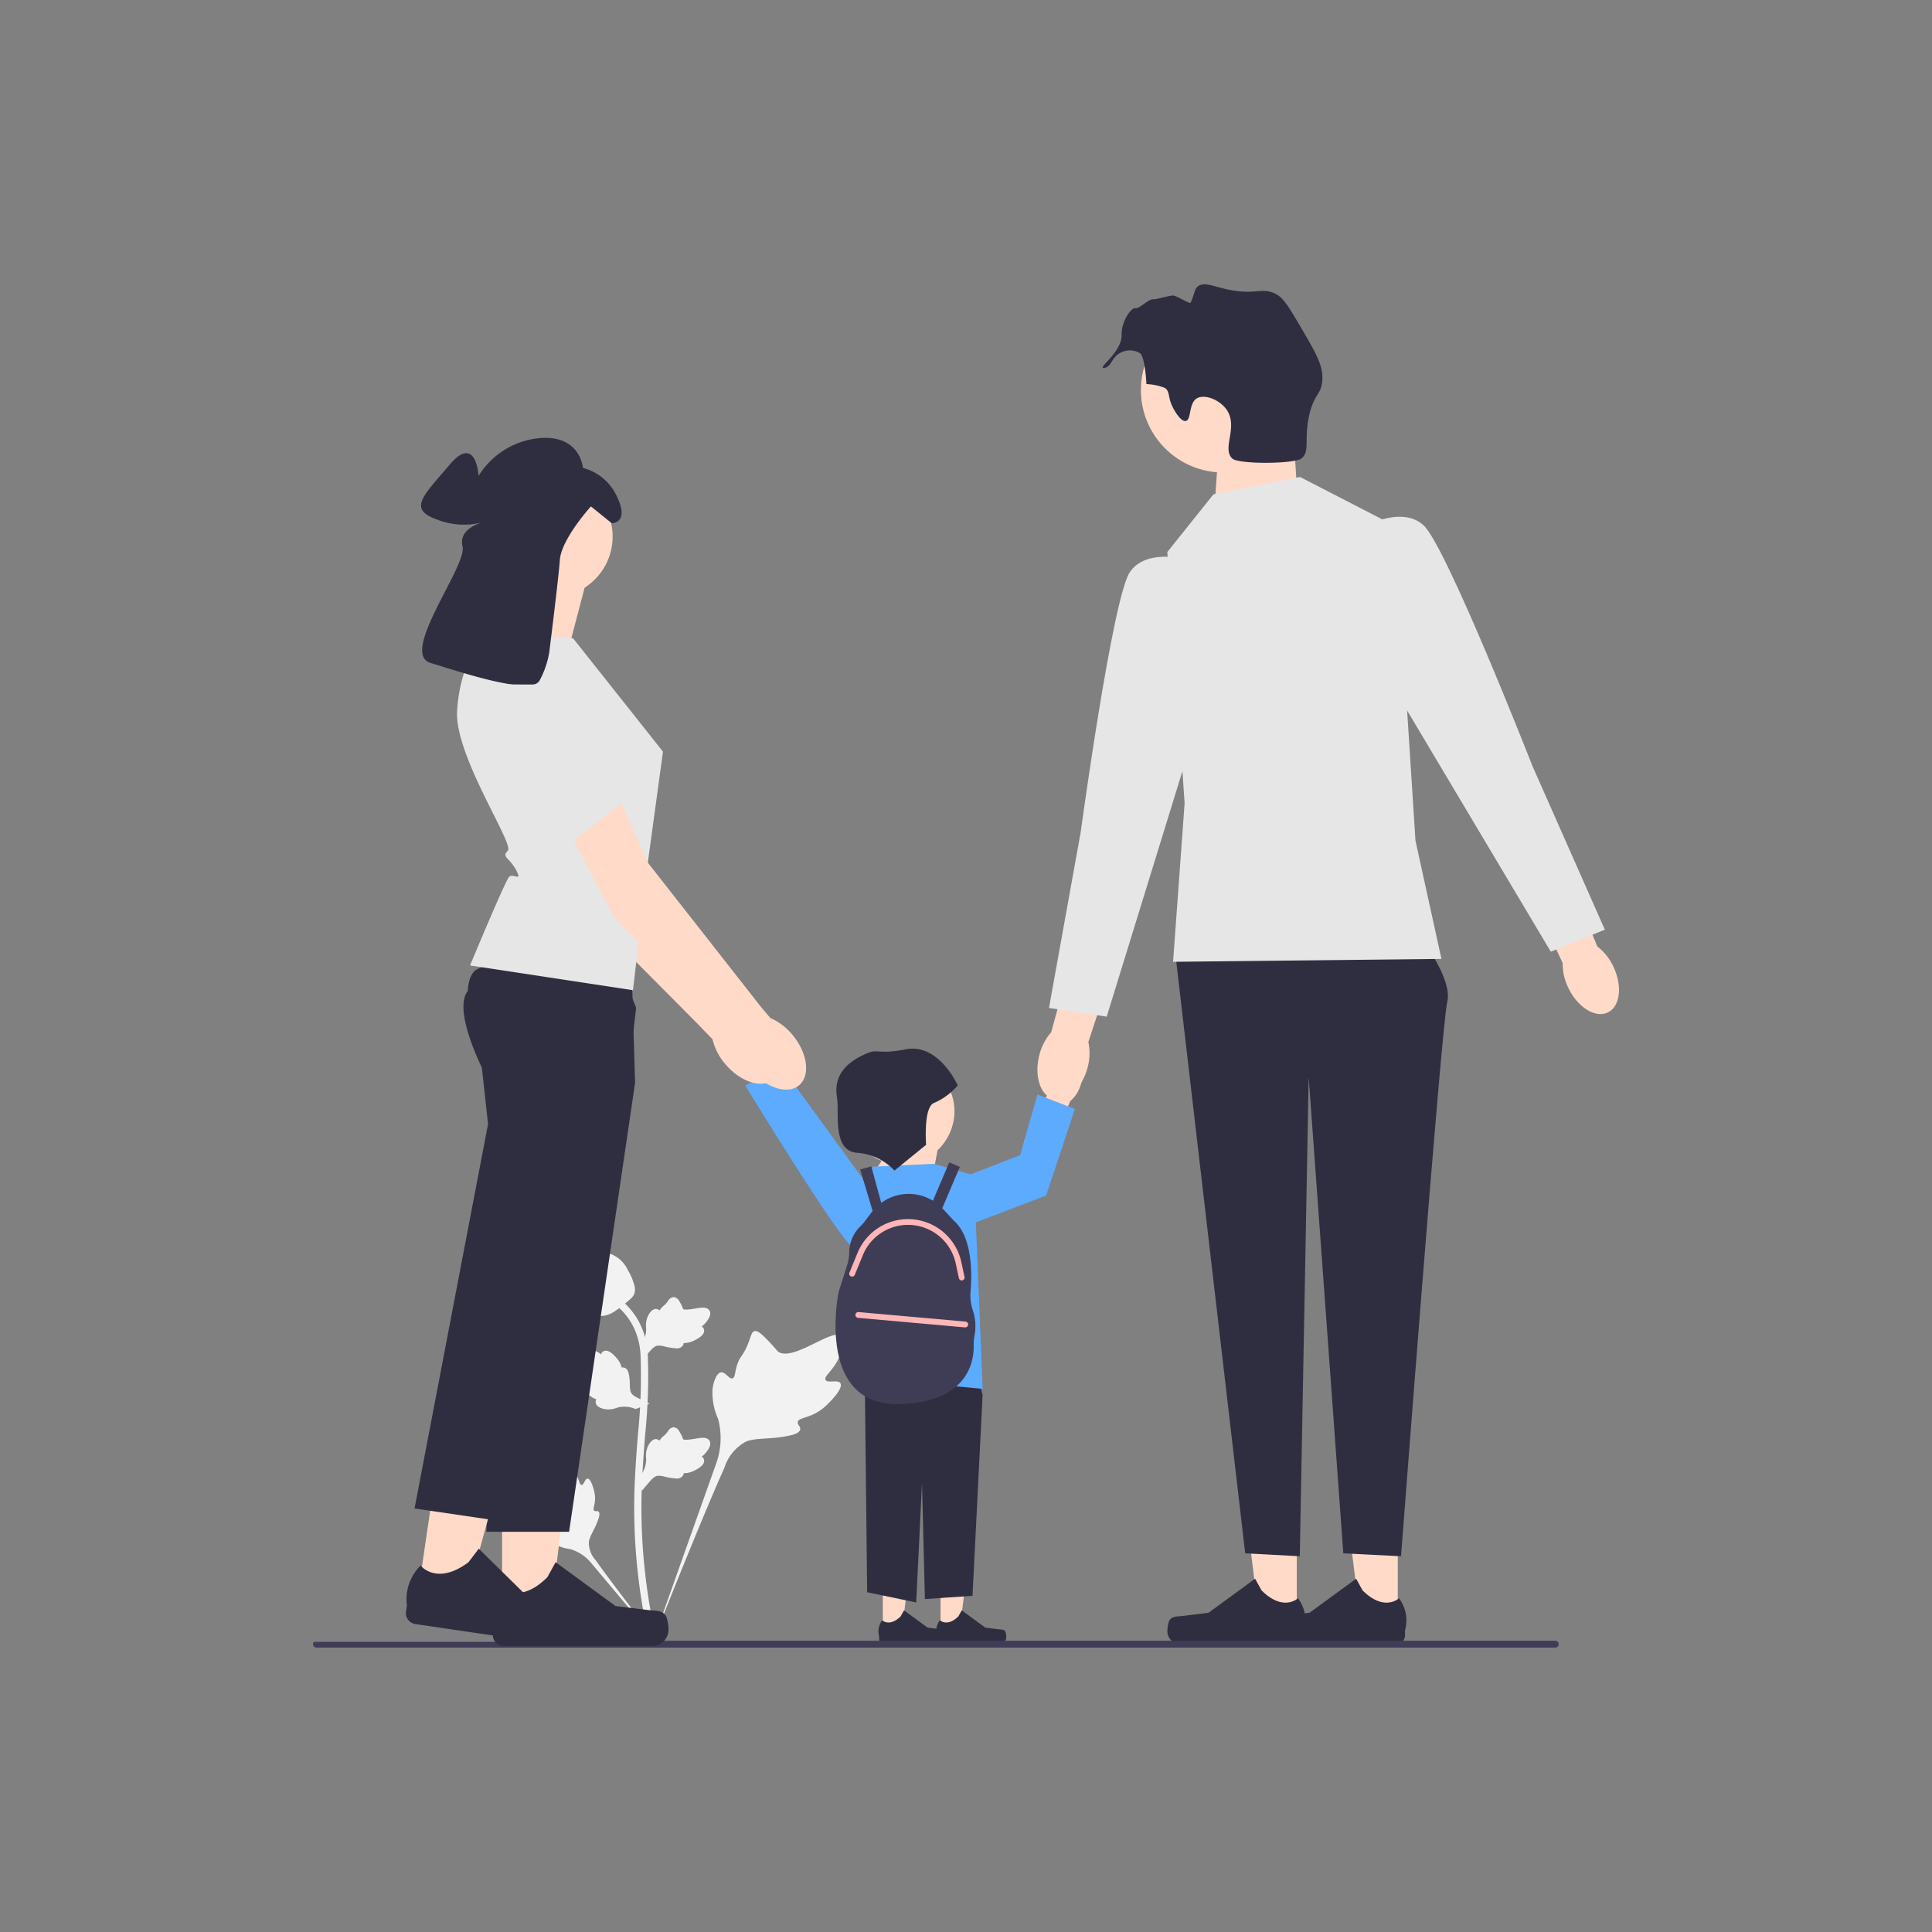
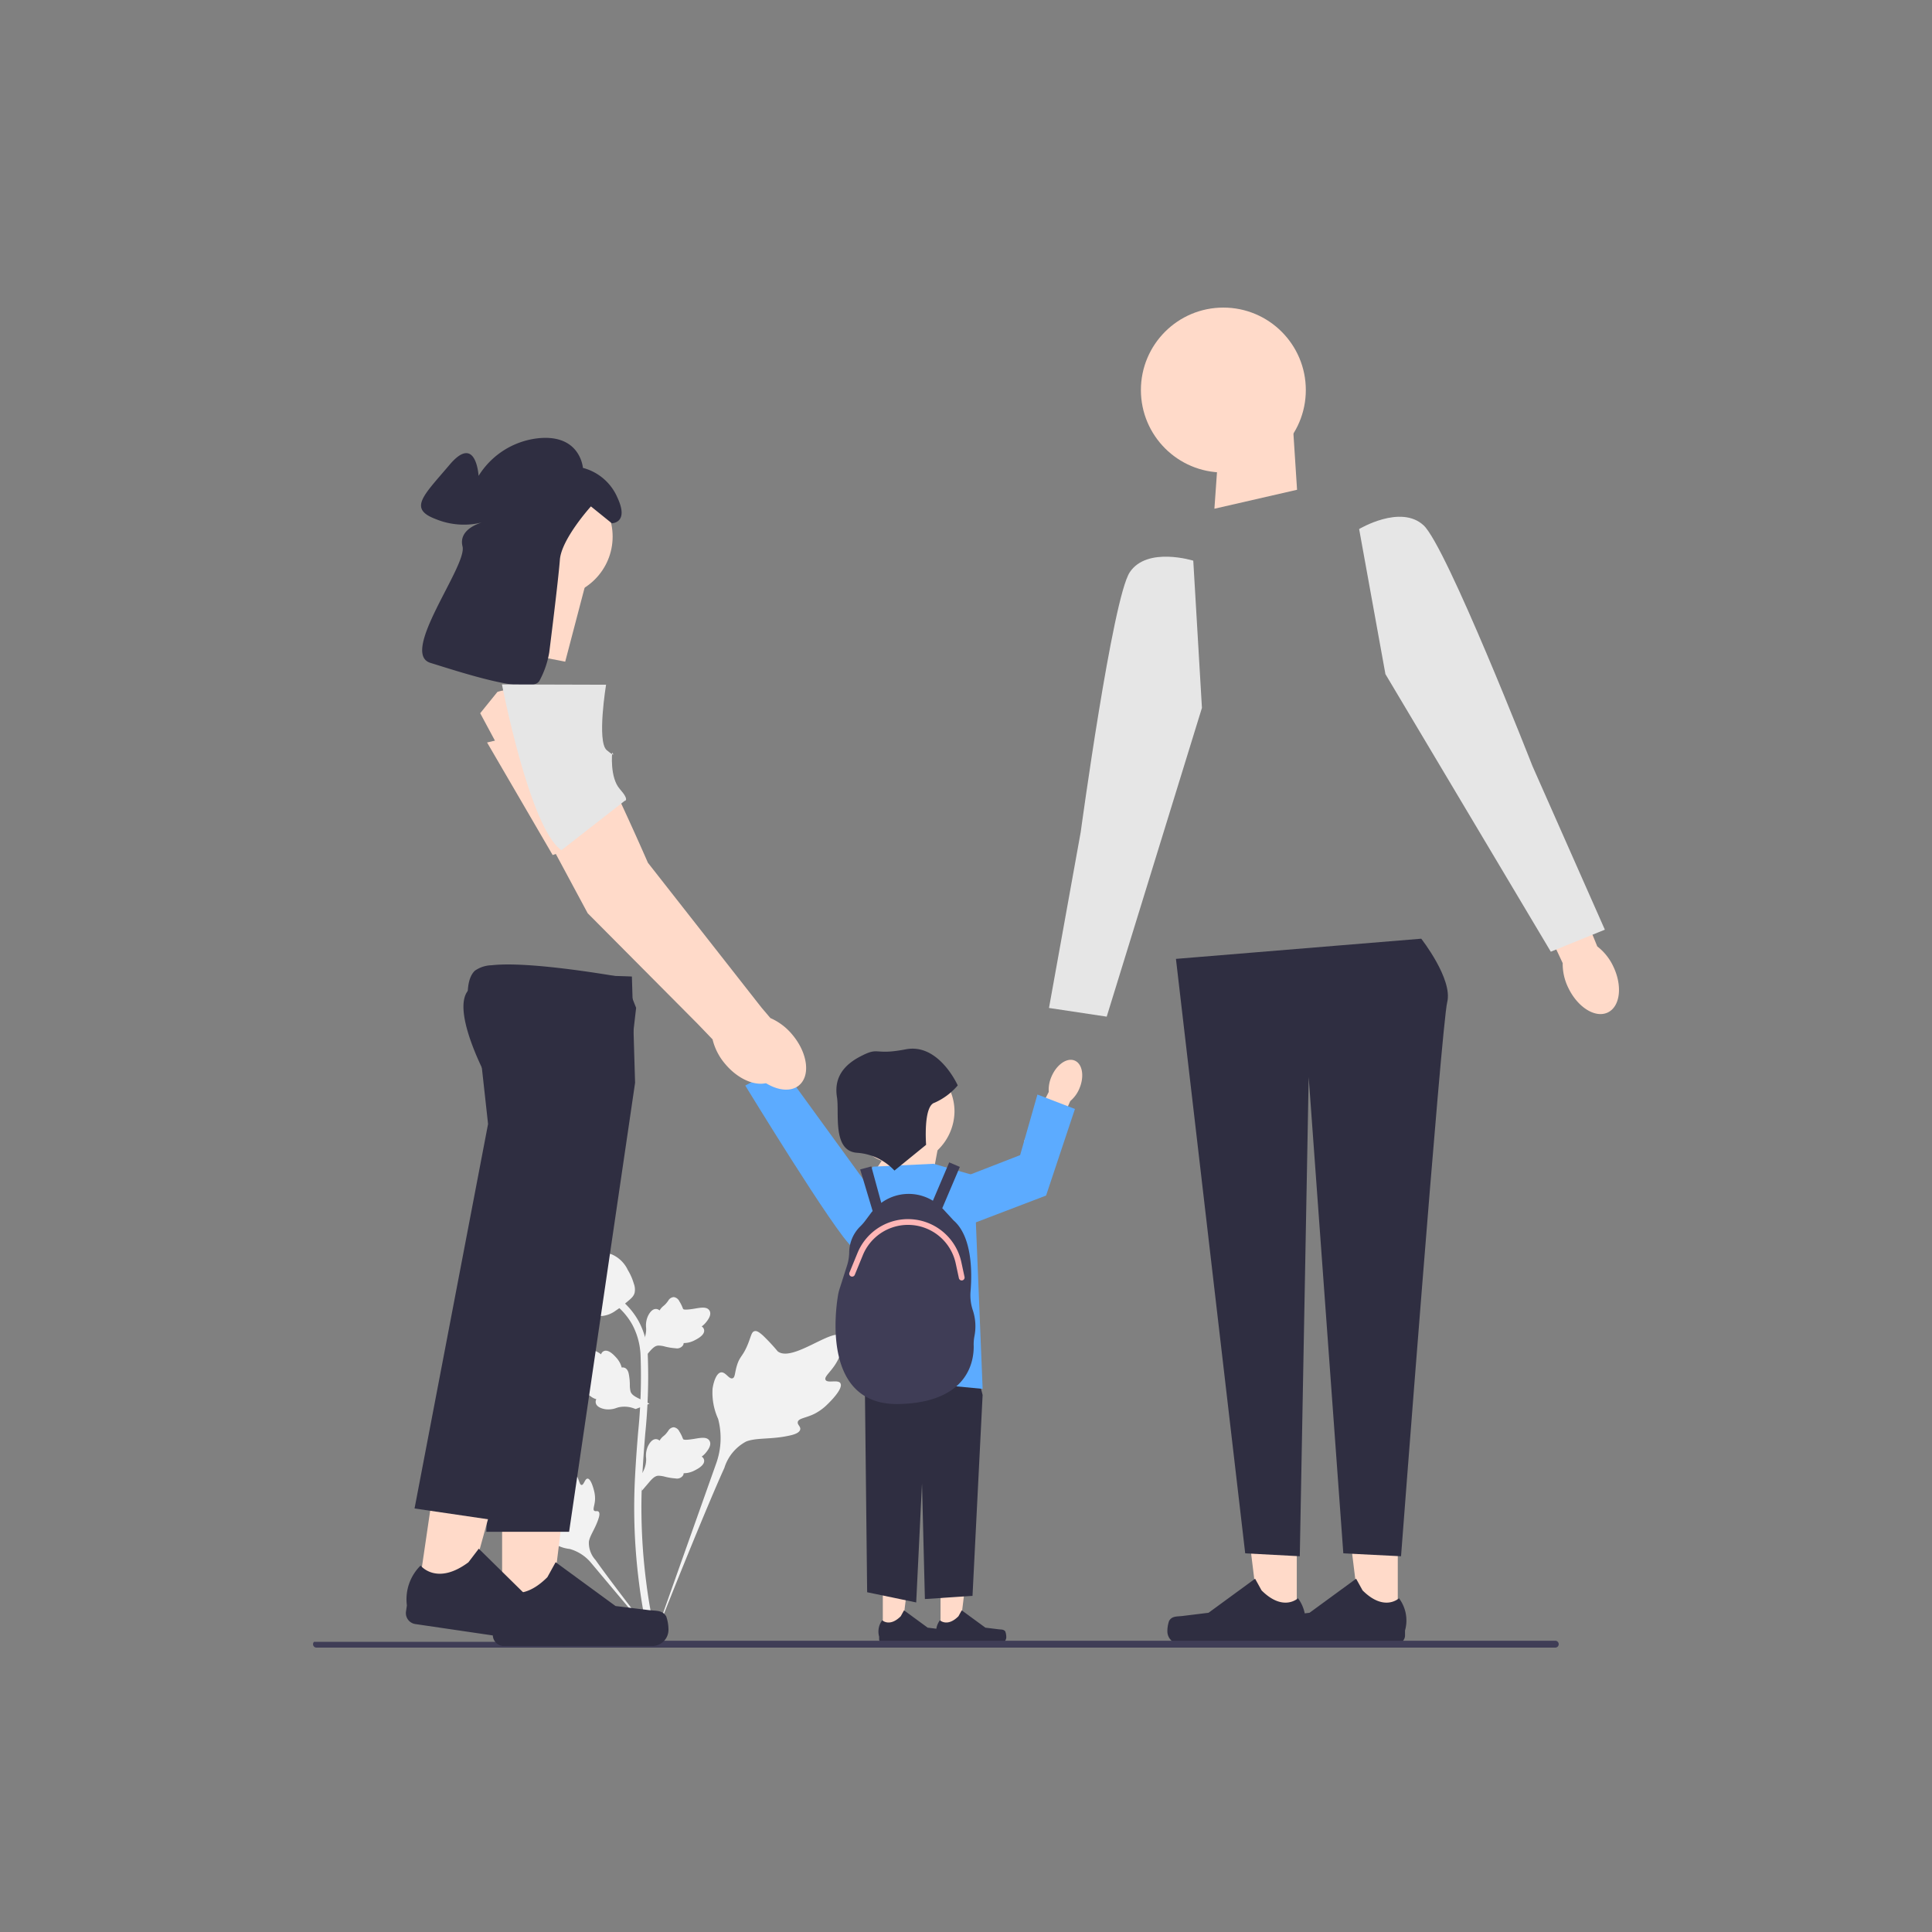
<svg xmlns="http://www.w3.org/2000/svg" width="200" height="200" viewBox="0 0 200 200">
  <rect x="0" y="0" width="200" height="200" fill="#808080" stroke="none" />
  <defs>
    <clipPath id="clip-人口_世帯">
      <rect width="200" height="200" />
    </clipPath>
  </defs>
  <g id="人口_世帯" data-name="人口・世帯" clip-path="url(#clip-人口_世帯)">
    <g id="人口_世帯-2" data-name="人口・世帯" transform="translate(32.405 29.436)">
      <g id="グループ_1" data-name="グループ 1" transform="translate(23.194 100.276)">
        <path id="パス_584" data-name="パス 584" d="M136.942,368.125c-.252-.425-1.343.03-1.544-.356s.814-.971,1.393-2.309c.1-.241.763-1.763.275-2.232-.924-.89-5.15,2.782-6.629,1.58a19.767,19.767,0,0,0-1.534-1.645c-.391-.34-.627-.494-.856-.436-.325.081-.35.515-.7,1.369-.522,1.281-.831,1.2-1.135,2.225-.226.759-.174,1.2-.44,1.285-.376.122-.722-.683-1.2-.611s-.78,1.01-.873,1.712a6.57,6.57,0,0,0,.577,3.1,7.781,7.781,0,0,1-.208,4.639l-6.655,18.75c1.469-3.848,5.723-14.394,7.511-18.314a4.642,4.642,0,0,1,2.256-2.732c1.126-.436,2.673-.176,4.645-.651.23-.055.869-.218.95-.594.066-.311-.309-.484-.252-.775.077-.39.817-.4,1.725-.846a5.375,5.375,0,0,0,1.383-1.02c.1-.1,1.642-1.572,1.306-2.138Z" transform="translate(-105.536 -354.638)" fill="#f2f2f2" />
        <path id="パス_585" data-name="パス 585" d="M82.866,410.383c-.282,0-.373.668-.62.655s-.242-.68-.731-1.35c-.088-.121-.645-.883-1.016-.779-.7.2-.121,3.33-1.137,3.71a11.247,11.247,0,0,0-1.25.278c-.28.094-.423.165-.461.294-.054.183.152.321.471.738.478.626.351.755.765,1.2.307.33.539.432.5.587-.049.22-.543.157-.646.412s.271.674.588.922a3.741,3.741,0,0,0,1.687.611,4.43,4.43,0,0,1,2.216,1.441l7.283,8.676c-1.464-1.831-5.414-6.962-6.821-8.97a2.643,2.643,0,0,1-.69-1.9c.111-.679.685-1.363,1.021-2.468.039-.129.144-.49-.017-.638-.133-.122-.327.012-.453-.1-.169-.151.042-.515.083-1.091a3.061,3.061,0,0,0-.1-.973c-.018-.079-.3-1.259-.673-1.258Z" transform="translate(-77.642 -387.026)" fill="#f2f2f2" />
        <path id="パス_586" data-name="パス 586" d="M113.531,402.627l-.17-1.514.077-.115a2.8,2.8,0,0,0,.544-1.541c0-.078,0-.156-.007-.236a2.368,2.368,0,0,1,.172-1.166c.115-.255.437-.846.922-.773a.549.549,0,0,1,.3.148l.034-.054a1.666,1.666,0,0,1,.386-.424,1.944,1.944,0,0,0,.323-.327c.063-.078.112-.147.153-.2a.711.711,0,0,1,.578-.379.759.759,0,0,1,.577.439,3.648,3.648,0,0,1,.335.662,1.147,1.147,0,0,0,.057.13c.1.146.908.009,1.212-.04.684-.114,1.276-.213,1.52.219.175.309.045.716-.4,1.245a2.472,2.472,0,0,1-.415.387.507.507,0,0,1,.243.318h0c.092.367-.223.735-.937,1.094a2.52,2.52,0,0,1-.75.268,2.946,2.946,0,0,1-.421.037.5.5,0,0,1-.062.224.749.749,0,0,1-.78.314,6.118,6.118,0,0,1-1.1-.178,2.677,2.677,0,0,0-.7-.1c-.344.028-.61.3-.921.661l-.777.909h0Z" transform="translate(-102.691 -378.009)" fill="#f2f2f2" />
        <path id="パス_587" data-name="パス 587" d="M99.607,374.659l-1.421.548-.131-.046a2.8,2.8,0,0,0-1.629-.135c-.076.019-.15.043-.227.067a2.368,2.368,0,0,1-1.171.13c-.276-.046-.929-.208-.981-.7a.549.549,0,0,1,.066-.332l-.061-.02a1.666,1.666,0,0,1-.508-.265,1.946,1.946,0,0,0-.4-.23c-.092-.041-.171-.071-.237-.1a.711.711,0,0,1-.514-.463.759.759,0,0,1,.278-.67,3.65,3.65,0,0,1,.556-.492,1.151,1.151,0,0,0,.112-.088c.116-.133-.221-.88-.346-1.162-.284-.633-.529-1.18-.174-1.525.254-.247.682-.225,1.305.069a2.473,2.473,0,0,1,.48.3.506.506,0,0,1,.246-.316h0c.332-.182.767.03,1.3.629a2.52,2.52,0,0,1,.449.658,2.946,2.946,0,0,1,.143.4.5.5,0,0,1,.233,0c.255.063.427.288.5.675a6.113,6.113,0,0,1,.108,1.112,2.676,2.676,0,0,0,.076.7c.114.326.448.513.873.723l1.076.522h0Z" transform="translate(-87.98 -359.056)" fill="#f2f2f2" />
        <path id="パス_588" data-name="パス 588" d="M113.531,357.52l-.17-1.514.077-.115a2.8,2.8,0,0,0,.544-1.541c0-.078,0-.156-.007-.236a2.368,2.368,0,0,1,.172-1.166c.115-.255.437-.846.922-.773a.549.549,0,0,1,.3.148l.034-.054a1.665,1.665,0,0,1,.386-.424,1.947,1.947,0,0,0,.323-.327c.063-.078.112-.147.153-.2a.711.711,0,0,1,.578-.379.759.759,0,0,1,.577.439,3.648,3.648,0,0,1,.335.662,1.152,1.152,0,0,0,.057.13c.1.146.908.009,1.212-.04.684-.114,1.276-.213,1.52.219.175.309.045.716-.4,1.245a2.472,2.472,0,0,1-.415.387.507.507,0,0,1,.243.318h0c.092.367-.223.735-.937,1.094a2.521,2.521,0,0,1-.75.268,2.954,2.954,0,0,1-.421.037.5.5,0,0,1-.062.224.749.749,0,0,1-.78.314,6.116,6.116,0,0,1-1.1-.178,2.677,2.677,0,0,0-.7-.1c-.344.028-.61.3-.921.661l-.777.909h0Z" transform="translate(-102.691 -346.377)" fill="#f2f2f2" />
        <path id="パス_589" data-name="パス 589" d="M108.979,387.339l-.317-.2-.077-.366.077.366-.37.042c-.006-.034-.026-.113-.056-.237a52.943,52.943,0,0,1-1.091-5.981,60.988,60.988,0,0,1-.495-6.922c-.034-2.332.076-4.1.164-5.517.067-1.07.148-2.089.228-3.082a57.631,57.631,0,0,0,.263-7.931,7.348,7.348,0,0,0-.855-3.28,6.965,6.965,0,0,0-1.789-2.1l.466-.586a7.725,7.725,0,0,1,1.979,2.325,8.048,8.048,0,0,1,.946,3.6,58.2,58.2,0,0,1-.265,8.03c-.079.989-.16,2-.227,3.07-.088,1.406-.2,3.156-.163,5.458a60.241,60.241,0,0,0,.488,6.837,52.107,52.107,0,0,0,1.077,5.9c.087.356.105.431.016.572h0Z" transform="translate(-96.59 -346.808)" fill="#f2f2f2" />
        <path id="パス_590" data-name="パス 590" d="M93.333,342.194c-.031,0-.062,0-.093,0a2.393,2.393,0,0,1-1.755-1.134,5.233,5.233,0,0,1-.626-1.491,9.35,9.35,0,0,1-.345-1.546,1.517,1.517,0,0,1,.041-.966,1.142,1.142,0,0,1,.527-.482.423.423,0,0,1,.029-.221c.128-.312.467-.271.65-.251a1.838,1.838,0,0,0,.334.02.941.941,0,0,0,.462-.156,2.082,2.082,0,0,1,.626-.246,2.232,2.232,0,0,1,1.178.094,3.281,3.281,0,0,1,1.671,1.628,5.716,5.716,0,0,1,.617,1.408,1.674,1.674,0,0,1,.084.934c-.092.357-.31.562-.862,1.014a10.037,10.037,0,0,1-1.115.854,2.813,2.813,0,0,1-1.424.544Z" transform="translate(-86.635 -335.676)" fill="#f2f2f2" />
      </g>
      <g id="グループ_2" data-name="グループ 2" transform="translate(64.505 131.965)">
        <path id="パス_591" data-name="パス 591" d="M217.45,449.317h1.96l.933-7.562H217.45Z" transform="translate(-216.997 -441.755)" fill="#ffdac9" />
        <path id="パス_592" data-name="パス 592" d="M223.1,461.727h0a1.683,1.683,0,0,1,.093.554h0a.665.665,0,0,1-.665.665H216.46a.454.454,0,0,1-.454-.454v-.253a1.941,1.941,0,0,1,.318-1.7s.769.733,1.917-.415l.339-.613,2.451,1.793,1.359.167c.3.037.561-.006.714.252Z" transform="translate(-215.933 -454.21)" fill="#2f2e41" />
      </g>
      <g id="グループ_3" data-name="グループ 3" transform="translate(58.531 131.965)">
        <path id="パス_593" data-name="パス 593" d="M197.45,449.317h1.96l.933-7.562H197.45Z" transform="translate(-196.997 -441.755)" fill="#ffdac9" />
        <path id="パス_594" data-name="パス 594" d="M203.1,461.727h0a1.683,1.683,0,0,1,.093.554h0a.665.665,0,0,1-.665.665H196.46a.454.454,0,0,1-.454-.454v-.253a1.941,1.941,0,0,1,.318-1.7s.768.733,1.917-.415l.339-.613,2.451,1.793,1.359.167c.3.037.561-.006.714.252Z" transform="translate(-195.933 -454.21)" fill="#2f2e41" />
      </g>
      <path id="パス_595" data-name="パス 595" d="M201.189,357.755l2.091,8.1-1.046,20.794-4.929.33-.3-11.971-.6,12.323-5.078-1.056-.3-27.11Z" transform="translate(-133.965 -250.883)" fill="#2f2e41" />
      <g id="グループ_4" data-name="グループ 4" transform="translate(43.785 78.104)">
        <path id="uuid-f560b4a3-9a95-4199-88c1-6c6c96ee74ab-112" d="M149.767,262.959c-.675-1.184-1.833-1.8-2.586-1.366s-.817,1.737-.142,2.922a3.41,3.41,0,0,0,1.089,1.186l2.922,4.98,2.308-1.421-3.126-4.759A3.411,3.411,0,0,0,149.767,262.959Z" transform="translate(-146.572 -261.455)" fill="#5cabff" />
        <path id="パス_596" data-name="パス 596" d="M165.3,287.232s-2.769,3.817-4.463,2.453-11.052-16.7-11.052-16.7L153.5,271Z" transform="translate(-148.824 -268.147)" fill="#5cabff" />
      </g>
      <path id="パス_597" data-name="パス 597" d="M193.032,297.132l3.585-5.377,3.585,1.494-.9,4.78Z" transform="translate(-135.368 -204.599)" fill="#ffdac9" />
      <path id="パス_598" data-name="パス 598" d="M187.019,305.054l6.273-.3,4.182,1.195.9,22.106-12.547-1.195V315.2l-1.792-5.968Z" transform="translate(-129.056 -213.716)" fill="#5cabff" />
      <path id="パス_599" data-name="パス 599" d="M195.287,319.622a4.9,4.9,0,0,1-.251-2c.16-1.911.191-5.656-1.757-7.348l-1.1-1.192c-.023-.025-.049-.046-.072-.07l1.821-4.279-1.1-.468-1.69,3.972a4.791,4.791,0,0,0-5.344.221l-1.031-3.776-1.153.315L184.9,309.3c-.047.057-.1.11-.142.169l-.63.845a4.926,4.926,0,0,1-.506.576,3.83,3.83,0,0,0-1.148,2.712,4.769,4.769,0,0,1-.249,1.423l-.748,2.338a4.717,4.717,0,0,0-.163.671c-.33,2-1.472,11.436,6.333,11.247,7.276-.176,7.755-4.606,7.713-6.078a4.405,4.405,0,0,1,.079-.95A5.273,5.273,0,0,0,195.287,319.622Z" transform="translate(-126.97 -213.372)" fill="#3f3d56" />
      <path id="パス_600" data-name="パス 600" d="M320.235,36.017l.68,10.505-8.556,1.963.6-8.494Z" transform="translate(-219.049 -25.257)" fill="#ffdac9" />
      <g id="グループ_5" data-name="グループ 5" transform="translate(88.441 123.557)">
        <path id="パス_601" data-name="パス 601" d="M327.543,428.486h-3.857l-1.835-14.876h5.692Z" transform="translate(-314.147 -413.611)" fill="#ffdac9" />
        <path id="パス_602" data-name="パス 602" d="M296.242,452.9h0a3.311,3.311,0,0,0-.183,1.09h0a1.309,1.309,0,0,0,1.309,1.309h11.943a.893.893,0,0,0,.893-.893v-.5a3.818,3.818,0,0,0-.626-3.336s-1.512,1.442-3.771-.817l-.666-1.207-4.822,3.527-2.673.329c-.585.072-1.1-.011-1.4.5Z" transform="translate(-296.059 -438.112)" fill="#2f2e41" />
      </g>
      <g id="グループ_6" data-name="グループ 6" transform="translate(98.897 123.557)">
        <path id="パス_603" data-name="パス 603" d="M362.543,428.486h-3.857l-1.835-14.876h5.692Z" transform="translate(-349.147 -413.611)" fill="#ffdac9" />
        <path id="パス_604" data-name="パス 604" d="M331.242,452.9h0a3.311,3.311,0,0,0-.183,1.09h0a1.309,1.309,0,0,0,1.309,1.309h11.943a.893.893,0,0,0,.893-.893v-.5a3.818,3.818,0,0,0-.626-3.336s-1.512,1.442-3.771-.817l-.666-1.207-4.822,3.527-2.673.329c-.585.072-1.1-.011-1.4.5Z" transform="translate(-331.058 -438.112)" fill="#2f2e41" />
      </g>
      <path id="パス_605" data-name="パス 605" d="M324.424,226.755s3.286,4.182,2.689,6.572-4.78,57.356-4.78,57.356l-5.975-.3-3.585-49.29-.922,49.589-5.65-.3-7.17-61.538Z" transform="translate(-209.703 -159.017)" fill="#2f2e41" />
-       <path id="uuid-35c49308-43d3-4982-a82f-2c4b488719d7-113" d="M256.218,241.362c-.565,2.165-2.14,3.629-3.518,3.269s-2.037-2.406-1.471-4.572a5.6,5.6,0,0,1,1.221-2.346l2.509-9.144,4.266,1.269-2.927,8.879A5.6,5.6,0,0,1,256.218,241.362Z" transform="translate(-176.037 -160.289)" fill="#ffdac9" />
      <ellipse id="楕円形_80" data-name="楕円形 80" cx="8.536" cy="8.536" rx="8.536" ry="8.536" transform="translate(85.701 2.405)" fill="#ffdac9" />
-       <path id="パス_606" data-name="パス 606" d="M300.812,68.547l8.962-1.792,9.858,5.078,2.091,32.561,2.689,12.248-27.782.3,1.195-16.43-1.792-25.989Z" transform="translate(-207.599 -46.813)" fill="#e6e6e6" />
      <path id="パス_607" data-name="パス 607" d="M269.969,94.784s-4.78-1.494-6.572,1.195-5.078,26.886-5.078,26.886l-3.286,18.222,5.975.9,9.858-31.964Z" transform="translate(-178.847 -66.179)" fill="#e6e6e6" />
      <g id="グループ_7" data-name="グループ 7" transform="translate(108.292 24.059)">
        <path id="uuid-bde1eca8-243b-424d-9fdc-27c2181c111a-114" d="M428.844,211.163c.974,2.015.724,4.15-.558,4.77s-3.111-.511-4.085-2.527a5.6,5.6,0,0,1-.591-2.578l-4.019-8.588,4.07-1.8,3.529,8.658A5.6,5.6,0,0,1,428.844,211.163Z" transform="translate(-402.538 -164.621)" fill="#ffdac9" />
        <path id="パス_608" data-name="パス 608" d="M362.508,81.808s4.292-2.579,6.668-.389,11.277,24.929,11.277,24.929l7.492,16.933-5.595,2.28-17.12-28.736Z" transform="translate(-362.508 -80.537)" fill="#e6e6e6" />
      </g>
      <path id="パス_609" data-name="パス 609" d="M128.952,470.4a.354.354,0,0,1-.355.355H.355A.354.354,0,0,1,0,470.4a.346.346,0,0,1,.1-.242H26.9a12.451,12.451,0,0,0,1.679-.114H128.6A.354.354,0,0,1,128.952,470.4Z" transform="translate(0 -329.632)" fill="#3f3d56" />
      <path id="uuid-76bcf24f-af63-48e1-b762-2a44b8a9d8fc-115" d="M249.24,270.464c.533-1.254,1.612-2,2.41-1.656s1.013,1.631.479,2.886a3.41,3.41,0,0,1-.945,1.3l-2.326,5.285-2.457-1.144,2.554-5.089A3.41,3.41,0,0,1,249.24,270.464Z" transform="translate(-172.795 -188.449)" fill="#ffdac9" />
      <path id="パス_696" data-name="パス 696" d="M5.494,0a5.494,5.494,0,0,1,5.494,5.494,5.632,5.632,0,0,1-2.721,4.744,5.173,5.173,0,0,1-2.773.75A5.494,5.494,0,1,1,5.494,0Z" transform="translate(55.416 80.137)" fill="#ffdac9" />
      <path id="パス_610" data-name="パス 610" d="M227.032,289.119l5.377-2.091,1.792-6.273,3.883,1.494-2.987,8.962-8.066,3.081Z" transform="translate(-159.211 -196.885)" fill="#5cabff" />
      <path id="パス_611" data-name="パス 611" d="M187.371,277.474l3.277-2.666s-.31-4,.868-4.355a6.706,6.706,0,0,0,2.407-1.795s-1.95-4.4-5.382-3.736-2.649-.348-4.764.772-2.611,2.615-2.354,4.2-.508,5.533,2.053,5.737a5.842,5.842,0,0,1,3.895,1.842Z" transform="translate(-127.183 -185.733)" fill="#2f2e41" />
-       <path id="パス_612" data-name="パス 612" d="M280.964,12.852c-.623-1.136-.3-1.678-.862-2.122a5.867,5.867,0,0,0-1.929-.406h0c-.163-2.786-.614-3.158-.614-3.158a2.016,2.016,0,0,0-1.875-.174c-1.115.412-1.077,1.5-1.817,1.646-1.023.2,1.766-1.544,1.733-3.394-.027-1.509,1.054-2.886,1.431-2.779s1.374-.98,1.863-.923c.334.039,1.75-.447,2.114-.371.4.083,1.668.881,1.736.727.472-1.068.383-1.381.734-1.67.622-.511,1.535-.048,3,.279,3.013.672,3.626-.291,5.133.515.761.407,1.348,1.388,2.489,3.332,1.6,2.72,2.394,4.08,2.279,5.582-.117,1.532-.851,1.376-1.358,3.618-.564,2.5.114,3.711-.793,4.464-.7.582-6.517.627-7.167.015-1.114-1.048.627-3.221-.556-5.006-.726-1.1-2.314-1.684-3.1-1.234-.888.509-.559,2.237-1.164,2.35-.518.1-1.171-1.093-1.279-1.291Z" transform="translate(-191.898 0)" fill="#2f2e41" />
      <g id="グループ_11" data-name="グループ 11" transform="translate(9.611 15.889)">
        <g id="グループ_8" data-name="グループ 8" transform="translate(7.697 26.079)">
          <path id="パス_613" data-name="パス 613" d="M88.326,180.816c1.189-1,.873-3.333-.705-5.2a6.122,6.122,0,0,0-2.311-1.737l-.921-1.063-11.9-14.907s-6.589-14.829-8.534-16.431a4.587,4.587,0,0,0-4.233-.768l-1.785,2.209,11.126,20.705L80.452,175.08l1.537,1.6a6.122,6.122,0,0,0,1.327,2.569C84.894,181.12,87.137,181.82,88.326,180.816Z" transform="translate(-57.939 -140.49)" fill="#ffdac9" />
          <path id="パス_614" data-name="パス 614" d="M67.534,153.017l2.981,4.373,4.28,6.335-7.691,2.66-6.79-11.652Z" transform="translate(-59.605 -149.275)" fill="#ffdac9" />
        </g>
        <path id="パス_615" data-name="パス 615" d="M70.22,98.449l-2.159,8.233-8.233-1.62s3.239-5.938,2.429-8.637Z" transform="translate(-51.567 -83.509)" fill="#ffdac9" />
        <g id="グループ_9" data-name="グループ 9" transform="translate(8.816 102.979)">
          <path id="パス_616" data-name="パス 616" d="M65.521,417.037h4.958l2.358-19.122H65.52Z" transform="translate(-64.374 -397.914)" fill="#ffdac9" />
          <path id="パス_617" data-name="パス 617" d="M79.816,448.421h0a4.256,4.256,0,0,1,.236,1.4h0a1.683,1.683,0,0,1-1.683,1.683H63.016a1.148,1.148,0,0,1-1.148-1.148v-.639a4.908,4.908,0,0,1,.8-4.289s1.943,1.854,4.847-1.05l.856-1.551,6.2,4.534,3.436.423c.752.093,1.418-.014,1.8.637Z" transform="translate(-61.684 -429.411)" fill="#2f2e41" />
        </g>
        <path id="パス_618" data-name="パス 618" d="M69.89,250.634,63.059,297.12H54.488l1.14-26.536.6-13.953-1.739-6.641a29.661,29.661,0,0,1-1.461-3.266c-.753-2.019-1.348-4.44-.465-5.588a4.19,4.19,0,0,1,2.318-.97,23.99,23.99,0,0,1,2.4-.342,107.316,107.316,0,0,1,12.278-.188l.183,6.048.1,3.377.048,1.571Z" transform="translate(-46.162 -183.872)" fill="#2f2e41" />
        <g id="グループ_10" data-name="グループ 10" transform="translate(0 100.91)">
          <path id="パス_619" data-name="パス 619" d="M36.29,409.905l4.9.721,5.115-18.576-7.239-1.064Z" transform="translate(-35.06 -390.986)" fill="#ffdac9" />
          <path id="パス_620" data-name="パス 620" d="M50.224,445.319h0a4.257,4.257,0,0,1,.029,1.421h0a1.683,1.683,0,0,1-1.909,1.42l-15.19-2.233a1.148,1.148,0,0,1-.969-1.3l.093-.632a4.907,4.907,0,0,1,1.419-4.126s1.653,2.117,4.949-.334l1.073-1.41,5.474,5.387,3.338.918c.73.2,1.405.192,1.693.893h0Z" transform="translate(-32.173 -424.04)" fill="#2f2e41" />
        </g>
        <path id="パス_621" data-name="パス 621" d="M58.118,240.172l-.937,8.069-5.11,17L43.659,293.24l-8.479-1.246,7.61-39.8-.753-6.825s-.245-.678-.527-1.672c-.558-1.965-1.259-5.165-.488-6.8a1.908,1.908,0,0,1,.4-.57,3.164,3.164,0,0,1,1.744-.567c3.449-.39,10.551.725,13.712,1.272Z" transform="translate(-34.282 -181.163)" fill="#2f2e41" />
-         <path id="パス_622" data-name="パス 622" d="M61.9,121.044l9.312,11.741-1.672,12.241-1.432,12.456-16.87-2.564s3.644-8.772,4.049-9.177,1.422.6.711-.715-1.521-1.31-.846-1.985-5.263-9.447-5.263-14.171a15.774,15.774,0,0,1,2.834-8.5l9.177.675Z" transform="translate(-44.596 -100.3)" fill="#e6e6e6" />
        <ellipse id="楕円形_82" data-name="楕円形 82" cx="6.273" cy="6.273" rx="6.273" ry="6.273" transform="translate(8.858 3.948)" fill="#ffdac9" />
        <path id="パス_623" data-name="パス 623" d="M50.7,75.405s.939-7.428,1.1-9.587,3.215-5.532,3.215-5.532l2.16,1.745s1.828,0,.582-2.658A5.359,5.359,0,0,0,54.186,56.3s-.249-3.489-4.569-3.074a8.318,8.318,0,0,0-6.231,3.9s-.249-4.4-2.991-1.163-4.32,4.569-1.412,5.649a7.673,7.673,0,0,0,5.068.249s-2.825.582-2.326,2.575S35.162,75.488,38.4,76.485s10.468,3.406,11.3,1.828a9.445,9.445,0,0,0,1-2.908Z" transform="translate(-35.859 -53.189)" fill="#2f2e41" />
        <path id="パス_624" data-name="パス 624" d="M97.822,182.367c1.2-.995.9-3.326-.662-5.208a6.122,6.122,0,0,0-2.3-1.756l-.912-1.071L82.179,159.325s-6.464-14.884-8.4-16.5a4.587,4.587,0,0,0-4.227-.8l-1.8,2.194,10.952,20.8L90,176.565l1.524,1.615a6.121,6.121,0,0,0,1.305,2.58c1.563,1.882,3.8,2.6,5,1.606Z" transform="translate(-57.124 -115.339)" fill="#ffdac9" />
        <path id="パス_625" data-name="パス 625" d="M65.466,138.639s2.882,14.955,6.161,17.159l6.535-5.1s.572-.025-.492-1.227-.792-3.784-.792-3.784.479.62-.563-.241-.072-6.776-.072-6.776Z" transform="translate(-55.52 -113.113)" fill="#e6e6e6" />
      </g>
      <path id="パス_626" data-name="パス 626" d="M197.48,330.276a.3.3,0,0,1-.292-.236l-.329-1.526a5.053,5.053,0,0,0-9.615-.855l-.824,2.009a.3.3,0,1,1-.553-.227l.824-2.009a5.651,5.651,0,0,1,10.752.956l.328,1.526a.3.3,0,0,1-.229.355A.306.306,0,0,1,197.48,330.276Z" transform="translate(-130.328 -227.16)" fill="#ffb6b6" />
-       <path id="パス_627" data-name="パス 627" d="M199.321,357.728h-.027l-11.054-.986a.3.3,0,0,1,.053-.6l11.054.986a.3.3,0,0,1-.026.6Z" transform="translate(-131.816 -249.754)" fill="#ffb6b6" />
    </g>
  </g>
</svg>